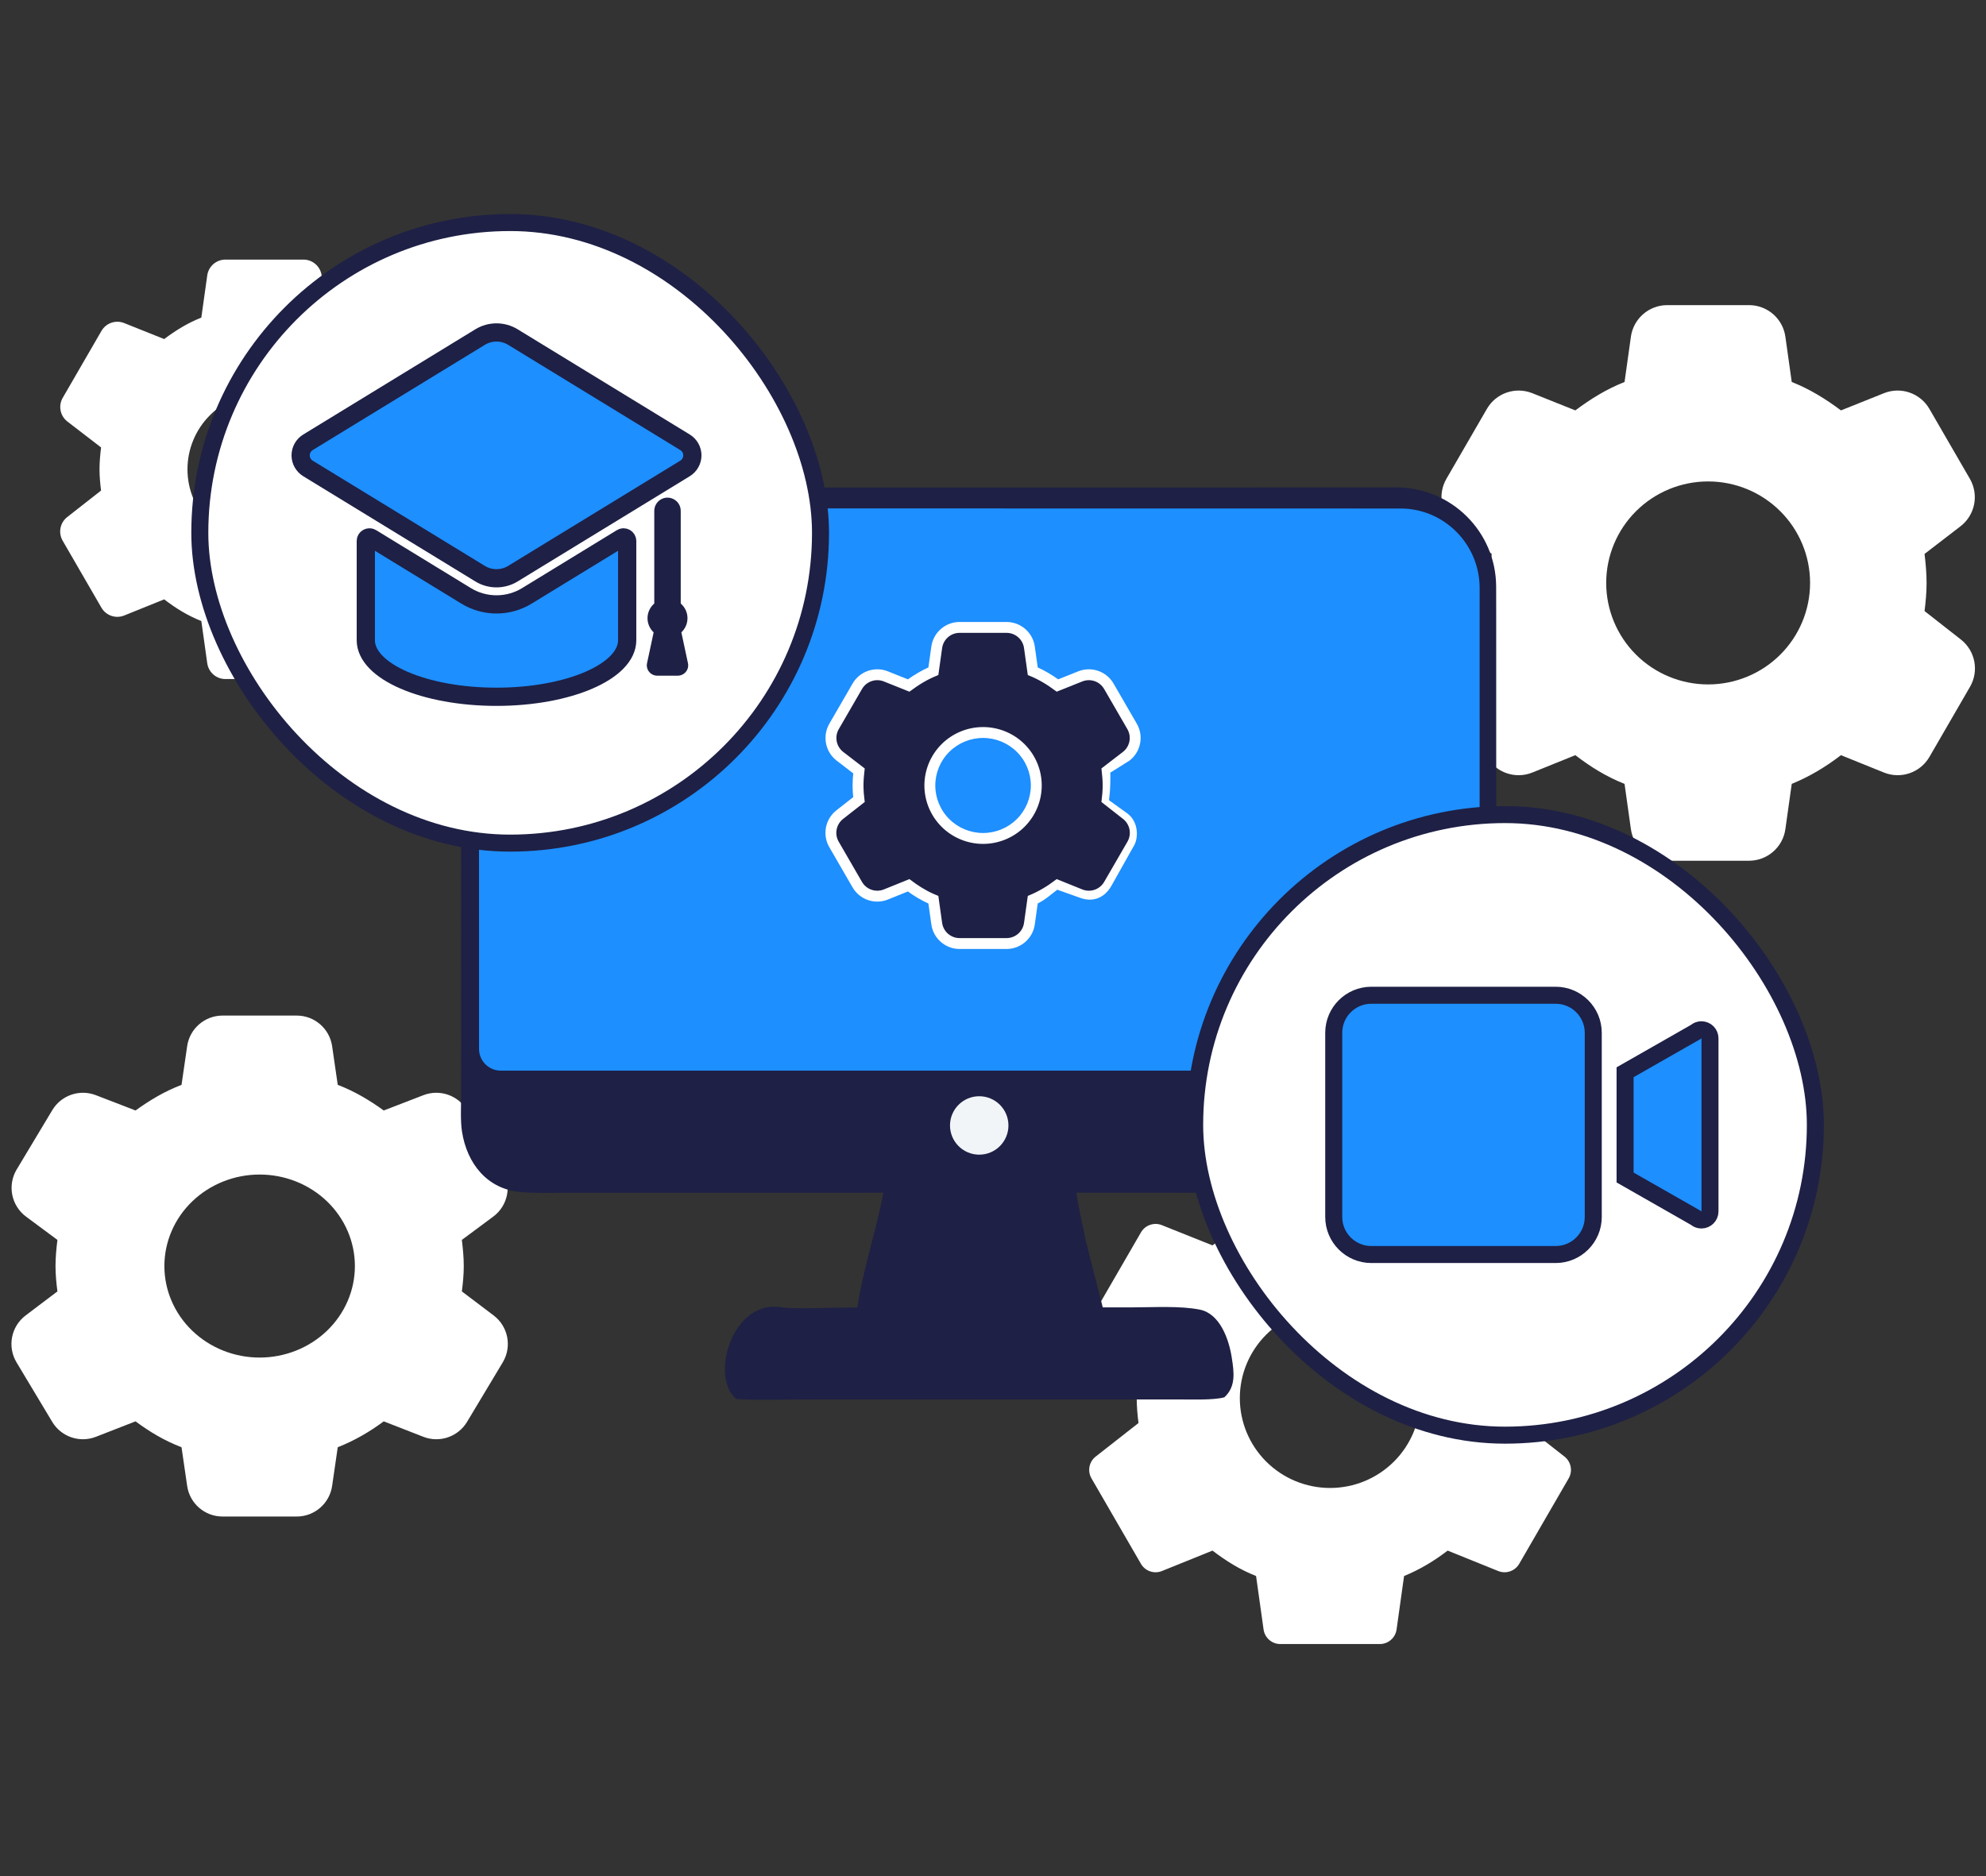
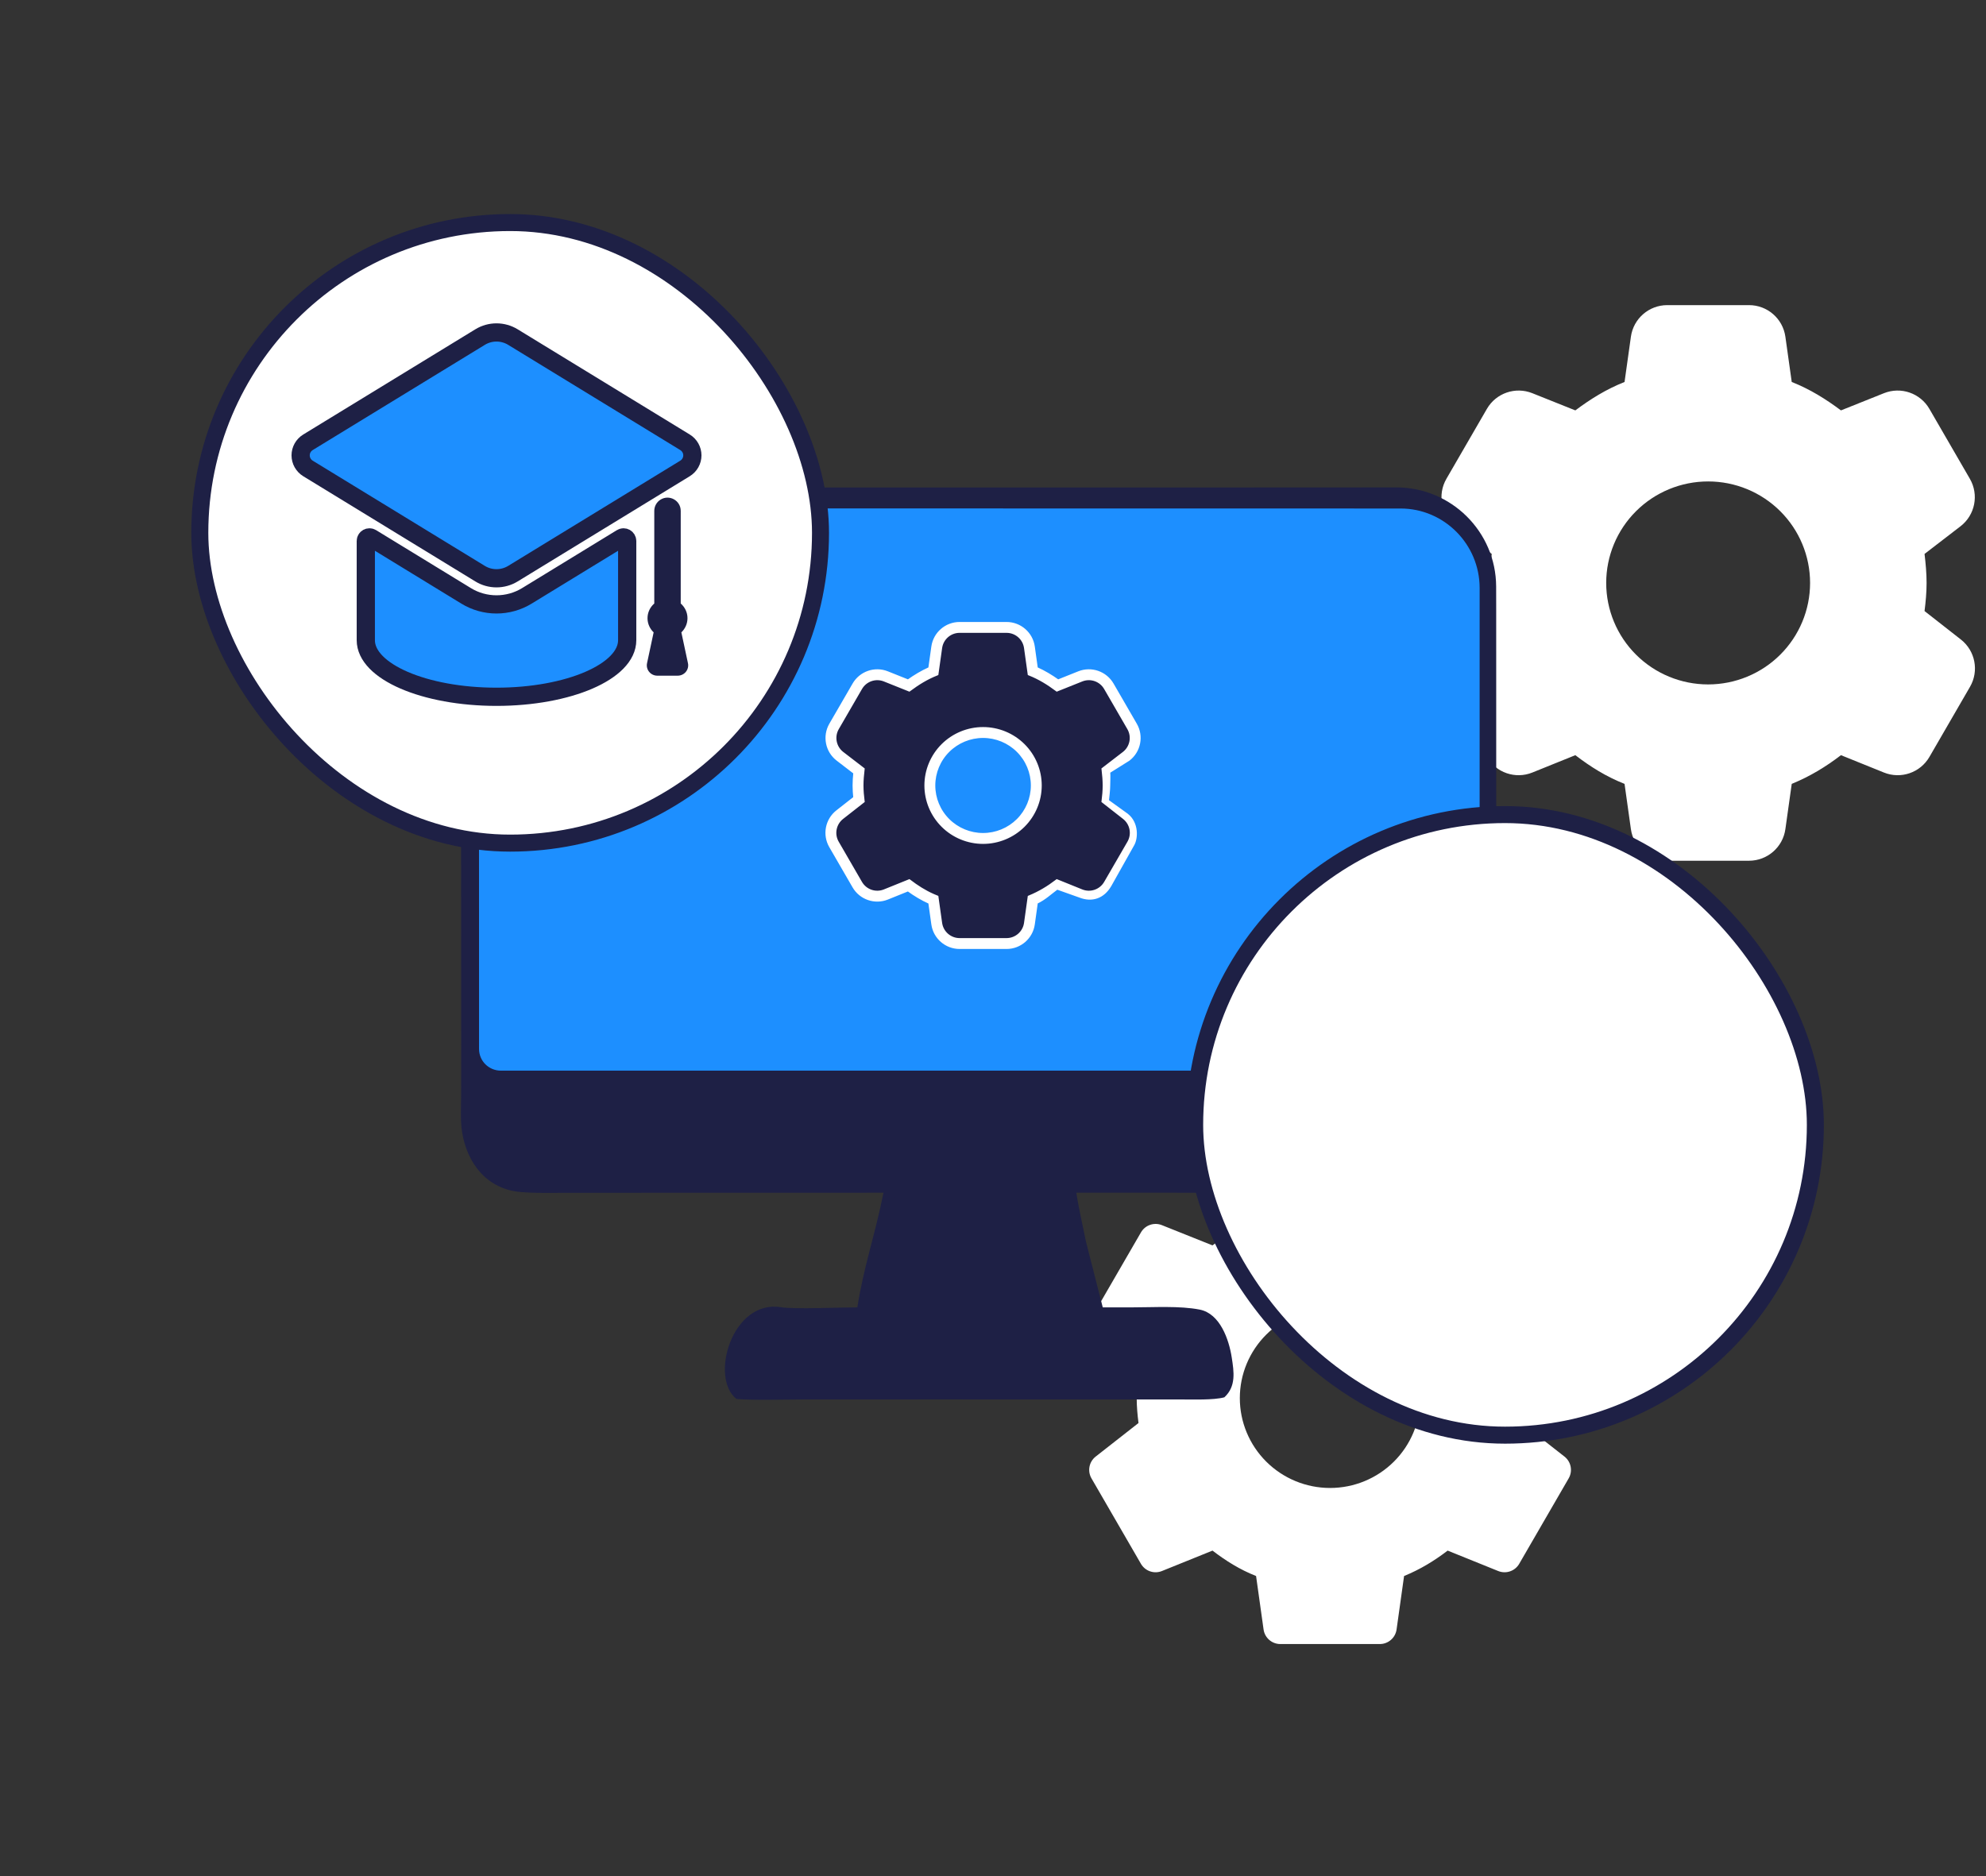
<svg xmlns="http://www.w3.org/2000/svg" width="218" height="206" viewBox="0 0 218 206" fill="none">
  <rect x="0" y="0" width="218" height="206" fill="#333333" stroke="none" />
-   <path d="M29.026 59.939C26.786 59.939 24.637 59.053 23.053 57.475C21.469 55.897 20.579 53.758 20.579 51.526C20.579 49.295 21.469 47.156 23.053 45.578C24.637 44 26.786 43.114 29.026 43.114C31.267 43.114 33.416 44 35 45.578C36.584 47.156 37.474 49.295 37.474 51.526C37.474 53.758 36.584 55.897 35 57.475C33.416 59.053 31.267 59.939 29.026 59.939ZM46.96 53.858C47.057 53.089 47.129 52.32 47.129 51.526C47.129 50.733 47.057 49.94 46.96 49.123L50.651 46.283C51.453 45.666 51.674 44.55 51.167 43.675L46.917 36.332C46.415 35.465 45.353 35.097 44.423 35.469L40.033 37.225C38.778 36.288 37.474 35.47 35.954 34.87L35.304 30.237C35.164 29.241 34.313 28.5 33.307 28.5H24.746C23.74 28.5 22.888 29.241 22.749 30.237L22.099 34.87C20.579 35.47 19.275 36.288 18.02 37.225L13.63 35.469C12.7 35.097 11.638 35.465 11.136 36.332L6.886 43.675C6.379 44.55 6.6 45.666 7.402 46.283L11.093 49.123C10.996 49.94 10.924 50.733 10.924 51.526C10.924 52.32 10.996 53.089 11.093 53.858L7.38 56.767C6.588 57.387 6.374 58.495 6.878 59.365L11.133 66.716C11.636 67.585 12.702 67.952 13.634 67.576L18.02 65.804C19.275 66.765 20.579 67.582 22.099 68.183L22.749 72.816C22.888 73.812 23.74 74.553 24.746 74.553H33.307C34.313 74.553 35.164 73.812 35.304 72.816L35.954 68.183C37.474 67.558 38.778 66.765 40.033 65.804L44.419 67.576C45.351 67.952 46.417 67.585 46.92 66.716L51.175 59.365C51.678 58.495 51.465 57.387 50.673 56.767L46.96 53.858Z" fill="white" />
-   <path d="M28.5 149.047C25.727 149.047 23.067 147.988 21.107 146.104C19.146 144.22 18.044 141.665 18.044 139C18.044 136.335 19.146 133.78 21.107 131.896C23.067 130.012 25.727 128.953 28.5 128.953C31.273 128.953 33.933 130.012 35.894 131.896C37.854 133.78 38.956 136.335 38.956 139C38.956 141.665 37.854 144.22 35.894 146.104C33.933 147.988 31.273 149.047 28.5 149.047ZM50.697 141.784C50.816 140.866 50.906 139.947 50.906 139C50.906 138.053 50.816 137.105 50.697 136.129L54.142 133.572C55.764 132.368 56.208 130.13 55.169 128.398L51.261 121.883C50.279 120.245 48.261 119.552 46.479 120.239L42.123 121.92C40.569 120.801 38.956 119.825 37.074 119.107L36.457 114.863C36.177 112.932 34.522 111.5 32.571 111.5H24.429C22.479 111.5 20.823 112.932 20.543 114.863L19.926 119.107C18.044 119.825 16.431 120.801 14.877 121.92L10.521 120.239C8.739 119.552 6.721 120.245 5.739 121.883L1.831 128.398C0.792 130.13 1.236 132.368 2.858 133.572L6.303 136.129C6.184 137.105 6.094 138.053 6.094 139C6.094 139.947 6.184 140.866 6.303 141.784L2.815 144.422C1.214 145.632 0.783 147.854 1.815 149.575L5.733 156.107C6.718 157.749 8.744 158.442 10.527 157.747L14.877 156.051C16.431 157.199 18.044 158.175 19.926 158.893L20.543 163.137C20.823 165.068 22.479 166.5 24.429 166.5H32.571C34.522 166.5 36.177 165.068 36.457 163.137L37.074 158.893C38.956 158.147 40.569 157.199 42.123 156.051L46.472 157.747C48.256 158.442 50.282 157.749 51.267 156.107L55.185 149.575C56.217 147.854 55.786 145.632 54.185 144.422L50.697 141.784Z" fill="white" />
  <path d="M146 163.364C143.373 163.364 140.853 162.325 138.996 160.475C137.138 158.625 136.094 156.116 136.094 153.5C136.094 150.884 137.138 148.375 138.996 146.525C140.853 144.675 143.373 143.636 146 143.636C148.627 143.636 151.147 144.675 153.004 146.525C154.862 148.375 155.906 150.884 155.906 153.5C155.906 156.116 154.862 158.625 153.004 160.475C151.147 162.325 148.627 163.364 146 163.364ZM167.028 156.234C167.142 155.332 167.226 154.43 167.226 153.5C167.226 152.57 167.142 151.64 167.028 150.682L171.709 147.081C172.448 146.513 172.651 145.485 172.184 144.678L166.758 135.303C166.296 134.505 165.317 134.166 164.46 134.509L158.906 136.731C157.434 135.632 155.906 134.673 154.123 133.969L153.3 128.1C153.171 127.182 152.386 126.5 151.46 126.5H140.54C139.614 126.5 138.829 127.182 138.7 128.1L137.877 133.969C136.094 134.673 134.566 135.632 133.094 136.731L127.539 134.509C126.683 134.166 125.704 134.505 125.242 135.303L119.816 144.678C119.349 145.485 119.552 146.513 120.291 147.081L124.972 150.682C124.858 151.64 124.774 152.57 124.774 153.5C124.774 154.43 124.858 155.332 124.972 156.234L120.271 159.917C119.542 160.488 119.345 161.508 119.809 162.31L125.239 171.692C125.703 172.493 126.685 172.83 127.543 172.484L133.094 170.241C134.566 171.368 136.094 172.327 137.877 173.031L138.7 178.9C138.829 179.818 139.614 180.5 140.54 180.5H151.46C152.386 180.5 153.171 179.818 153.3 178.9L154.123 173.031C155.906 172.299 157.434 171.368 158.906 170.241L164.457 172.484C165.315 172.83 166.297 172.493 166.761 171.692L172.191 162.31C172.655 161.508 172.458 160.488 171.729 159.917L167.028 156.234Z" fill="white" />
  <path d="M187.5 75.143C184.532 75.143 181.686 73.969 179.588 71.879C177.489 69.79 176.31 66.955 176.31 64C176.31 61.045 177.489 58.21 179.588 56.121C181.686 54.031 184.532 52.857 187.5 52.857C190.468 52.857 193.314 54.031 195.412 56.121C197.511 58.21 198.69 61.045 198.69 64C198.69 66.955 197.511 69.79 195.412 71.879C193.314 73.969 190.468 75.143 187.5 75.143ZM211.254 67.088C211.382 66.069 211.478 65.051 211.478 64C211.478 62.949 211.382 61.899 211.254 60.816L215.199 57.782C216.802 56.548 217.243 54.319 216.23 52.568L211.786 44.891C210.783 43.158 208.66 42.425 206.801 43.168L202.079 45.057C200.416 43.815 198.69 42.733 196.676 41.937L195.979 36.971C195.7 34.98 193.998 33.5 191.988 33.5H183.012C181.002 33.5 179.3 34.98 179.021 36.971L178.324 41.937C176.31 42.733 174.584 43.815 172.921 45.057L168.199 43.168C166.34 42.425 164.217 43.158 163.214 44.891L158.77 52.568C157.757 54.319 158.198 56.548 159.801 57.782L163.746 60.816C163.618 61.899 163.522 62.949 163.522 64C163.522 65.051 163.618 66.069 163.746 67.088L159.757 70.213C158.176 71.452 157.748 73.666 158.755 75.405L163.208 83.098C164.213 84.836 166.344 85.568 168.205 84.816L172.921 82.911C174.584 84.185 176.31 85.267 178.324 86.063L179.021 91.029C179.3 93.019 181.002 94.5 183.012 94.5H191.988C193.998 94.5 195.7 93.019 195.979 91.029L196.676 86.063C198.69 85.235 200.416 84.185 202.079 82.911L206.795 84.816C208.656 85.568 210.787 84.836 211.792 83.098L216.245 75.405C217.252 73.666 216.824 71.452 215.243 70.213L211.254 67.088Z" fill="white" />
  <path d="M62.774 53.522L125.278 53.524L146.069 53.518L152.388 53.512C152.65 53.512 152.946 53.512 153.269 53.512C159.295 53.511 164.207 58.368 164.23 64.394C164.234 65.338 164.236 66.219 164.235 66.973L164.237 80.531L164.246 122.444C164.245 124.984 163.7 127.195 161.881 129.059C159.677 131.316 156.204 130.96 153.355 130.958L145.693 130.953L118.148 130.945C118.377 132.542 118.885 134.702 119.205 136.323L121.048 143.537L124.383 143.535C126.653 143.536 129.497 143.351 131.686 143.781C133.927 144.221 134.902 147.069 135.207 149.045C135.446 150.593 135.706 152.211 134.395 153.411C133.22 153.734 130.866 153.645 129.556 153.646H123.833L102.131 153.643L88.072 153.648C86.222 153.649 82.592 153.754 80.847 153.593C77.866 151.282 80.343 142.634 85.75 143.523C87.184 143.758 92.348 143.531 94.109 143.537C94.831 138.947 96.063 135.57 96.978 130.948L70.504 130.954L62.134 130.963C60.468 130.965 58.863 131.009 57.189 130.876C53.484 130.584 51.253 127.737 50.712 124.229C50.528 123.03 50.613 121.54 50.617 120.309L50.624 114.686L50.614 94.193L50.613 73.073L50.609 65.14C50.609 64.695 50.609 64.152 50.609 63.548C50.61 58.016 55.107 53.544 60.639 53.532C61.485 53.53 62.225 53.527 62.774 53.522Z" fill="#1E2045" />
  <path d="M153.738 56.029C158.423 56.03 162.217 59.875 162.217 64.557V109.003C162.217 113.691 158.415 117.345 153.736 117.345L54.984 117.347C53.772 117.347 52.785 116.384 52.784 115.167C52.783 108.055 52.778 83.235 52.776 64.488C52.776 59.804 56.574 56.014 61.258 56.015L153.738 56.029Z" fill="#1D8FFF" stroke="#1D8FFF" stroke-width="0.4" />
  <path d="M107.916 92.438C106.265 92.438 104.681 91.784 103.514 90.621C102.346 89.459 101.69 87.882 101.69 86.238C101.69 84.593 102.346 83.016 103.514 81.854C104.681 80.691 106.265 80.038 107.916 80.038C109.567 80.038 111.151 80.691 112.319 81.854C113.486 83.016 114.142 84.593 114.142 86.238C114.142 87.882 113.486 89.459 112.319 90.621C111.151 91.784 109.567 92.438 107.916 92.438ZM121.133 87.956C121.204 87.389 121.257 86.822 121.257 86.238C121.257 85.653 121.204 85.068 121.133 84.466L123.39 82.73C124.246 82.071 124.482 80.88 123.94 79.945L121.39 75.539C120.854 74.613 119.72 74.221 118.727 74.618L116.028 75.698C115.103 75.007 114.142 74.405 113.021 73.962L112.623 71.122C112.474 70.058 111.565 69.268 110.491 69.268H105.341C104.268 69.268 103.358 70.058 103.209 71.122L102.811 73.962C101.69 74.405 100.73 75.007 99.805 75.698L97.105 74.618C96.112 74.221 94.978 74.613 94.442 75.539L91.892 79.945C91.351 80.88 91.586 82.071 92.442 82.73L94.7 84.466C94.628 85.068 94.575 85.653 94.575 86.238C94.575 86.822 94.628 87.389 94.7 87.956L92.419 89.742C91.574 90.404 91.346 91.587 91.883 92.516L94.439 96.931C94.976 97.859 96.115 98.25 97.109 97.849L99.805 96.76C100.73 97.468 101.69 98.07 102.811 98.513L103.209 101.354C103.358 102.417 104.268 103.208 105.341 103.208H110.491C111.565 103.208 112.474 102.417 112.623 101.354L113.021 98.513C114.142 98.053 115.103 97.468 116.028 96.76L118.724 97.849C119.718 98.25 120.856 97.859 121.393 96.931L123.949 92.516C124.486 91.587 124.258 90.404 123.413 89.742L121.133 87.956Z" fill="#1E2045" />
  <path d="M110.485 68.394C111.995 68.394 113.274 69.505 113.483 71L113.812 73.35C114.664 73.732 115.426 74.197 116.144 74.706L118.396 73.806C119.793 73.247 121.387 73.799 122.141 75.101L124.691 79.507C125.452 80.822 125.121 82.497 123.917 83.423L123.909 83.429L121.763 84.775C121.781 84.999 121.782 85.24 121.776 85.478C121.77 85.742 121.759 85.999 121.759 86.237C121.759 86.698 121.669 87.454 121.62 87.905L123.727 89.425L123.729 89.427C124.33 89.897 124.598 90.562 124.667 91.186C124.735 91.806 124.608 92.401 124.403 92.749L124.404 92.75L121.889 97.231L121.888 97.231C121.513 97.879 121.011 98.322 120.422 98.53C119.833 98.738 119.169 98.707 118.477 98.428L116.04 97.561C115.681 97.824 115.348 98.106 114.982 98.385C114.622 98.659 114.241 98.917 113.812 99.117L113.483 101.475C113.274 102.969 111.995 104.082 110.485 104.082H105.335C103.826 104.082 102.546 102.969 102.337 101.475L102.008 99.125C101.154 98.742 100.391 98.275 99.671 97.754L97.431 98.659C96.033 99.224 94.432 98.674 93.677 97.369L91.121 92.954C90.365 91.648 90.686 89.984 91.874 89.054L93.769 87.568C93.725 87.139 93.694 86.696 93.694 86.237C93.694 85.772 93.726 85.313 93.772 84.859L91.903 83.423C90.699 82.497 90.368 80.822 91.129 79.507L93.68 75.101C94.433 73.799 96.028 73.247 97.424 73.806L99.676 74.706C100.393 74.197 101.155 73.732 102.008 73.35L102.337 71C102.547 69.505 103.826 68.394 105.335 68.394H110.485ZM105.335 69.374C104.315 69.374 103.451 70.126 103.31 71.137L102.911 73.977L102.902 74.038L102.845 74.061C101.736 74.5 100.783 75.096 99.862 75.783L99.814 75.819L99.759 75.797L97.06 74.717C96.116 74.34 95.038 74.712 94.529 75.592L91.978 79.998C91.464 80.887 91.688 82.019 92.502 82.645L94.759 84.381L94.807 84.418L94.8 84.478C94.729 85.079 94.676 85.659 94.676 86.237C94.676 86.816 94.729 87.377 94.8 87.942L94.808 88.003L94.76 88.04L92.48 89.826C91.677 90.455 91.459 91.579 91.97 92.462L94.525 96.877C95.036 97.759 96.118 98.131 97.062 97.749L99.759 96.66L99.815 96.638L99.864 96.675C100.669 97.291 101.498 97.825 102.436 98.242L102.845 98.414L102.902 98.436L102.911 98.498L103.31 101.339C103.451 102.349 104.315 103.1 105.335 103.101H110.485C111.505 103.1 112.37 102.349 112.512 101.339L112.909 98.498L112.918 98.438L112.975 98.414C114.085 97.958 115.038 97.379 115.957 96.675L116.005 96.638L116.062 96.66L118.758 97.749C119.703 98.131 120.784 97.759 121.295 96.877L123.851 92.462C124.361 91.579 124.144 90.455 123.342 89.826L121.061 88.04L121.014 88.003L121.021 87.942C121.091 87.377 121.145 86.816 121.145 86.237C121.145 85.659 121.091 85.079 121.021 84.478L121.014 84.418L121.062 84.381L123.318 82.645C124.132 82.019 124.356 80.887 123.842 79.998L121.292 75.592C120.783 74.712 119.704 74.339 118.761 74.717L116.062 75.797L116.006 75.819L115.958 75.783C115.038 75.096 114.085 74.5 112.977 74.061L112.918 74.038L112.909 73.977L112.512 71.137C112.37 70.126 111.506 69.374 110.485 69.374H105.335ZM107.91 79.931C109.589 79.931 111.2 80.595 112.388 81.777C113.575 82.96 114.243 84.564 114.243 86.237C114.243 87.91 113.575 89.514 112.388 90.697C111.2 91.88 109.589 92.544 107.91 92.544C106.231 92.544 104.62 91.88 103.433 90.697C102.245 89.514 101.577 87.91 101.577 86.237C101.577 84.564 102.245 82.96 103.433 81.777C104.62 80.595 106.231 79.931 107.91 79.931ZM107.91 80.912C106.49 80.912 105.128 81.474 104.125 82.473C103.122 83.472 102.559 84.826 102.559 86.237C102.559 87.648 103.122 89.003 104.125 90.002C105.128 91.001 106.49 91.562 107.91 91.562C109.331 91.562 110.692 91.001 111.695 90.002C112.699 89.003 113.262 87.648 113.262 86.237C113.262 84.826 112.698 83.472 111.695 82.473C110.692 81.474 109.33 80.912 107.91 80.912Z" fill="white" stroke="white" stroke-width="0.214" />
  <path d="M98.3 130.939L116.791 130.938C117.018 132.529 117.423 134.441 117.72 136.041L119.484 145.676L116.666 145.663L95.469 145.671C95.592 144.88 95.748 144.053 95.908 143.268C96.738 139.189 97.348 134.986 98.3 130.939Z" fill="#1E2045" />
-   <circle cx="107.488" cy="123.563" r="3.207" fill="#F2F5F8" />
  <rect x="131.136" y="89.433" width="68.133" height="68.133" rx="34.067" fill="white" />
  <rect x="131.136" y="89.433" width="68.133" height="68.133" rx="34.067" stroke="#1E2045" stroke-width="1.867" />
-   <path d="M150.527 109.268H170.763C173.038 109.268 174.889 111.117 174.889 113.39V133.611C174.889 135.884 173.038 137.734 170.763 137.734H150.527C148.252 137.734 146.402 135.884 146.402 133.611V113.39C146.402 111.117 148.252 109.268 150.527 109.268ZM186.762 113.059C187.282 113.059 187.702 113.479 187.702 113.998V133.004C187.702 133.523 187.282 133.942 186.762 133.942C186.544 133.942 186.342 133.87 186.18 133.739L186.12 133.691L186.055 133.654L178.383 129.278V117.723L186.055 113.347L186.12 113.31L186.18 113.262C186.342 113.131 186.544 113.059 186.762 113.059Z" fill="#1D8FFF" stroke="#1E2045" stroke-width="1.867" />
  <rect x="21.933" y="24.433" width="68.133" height="68.133" rx="34.067" fill="white" />
  <rect x="21.933" y="24.433" width="68.133" height="68.133" rx="34.067" stroke="#1E2045" stroke-width="1.867" />
  <path fill-rule="evenodd" clip-rule="evenodd" d="M56.299 37.006L75.189 48.556C75.694 48.864 76 49.408 76 49.994C76 50.58 75.694 51.125 75.189 51.434L56.299 62.984C55.746 63.321 55.122 63.489 54.499 63.489C53.875 63.489 53.251 63.321 52.701 62.984L33.811 51.434C33.306 51.125 33 50.58 33 49.994C33 49.408 33.306 48.864 33.811 48.556L52.701 37.006C53.251 36.669 53.875 36.5 54.499 36.5C55.122 36.5 55.746 36.669 56.299 37.006ZM51.172 65.423C52.173 66.035 53.322 66.357 54.499 66.357C55.675 66.357 56.827 66.035 57.828 65.423L68.237 59.057C68.504 58.894 68.846 59.086 68.846 59.398V70.287C68.846 73.72 62.421 76.5 54.499 76.5C46.579 76.5 40.154 73.72 40.154 70.287V59.398C40.154 59.086 40.496 58.894 40.762 59.057L51.172 65.423Z" fill="#1D8FFF" stroke="#1E2045" stroke-width="2" />
  <path d="M74.391 74.183C74.738 74.183 75.066 74.029 75.284 73.763C75.503 73.497 75.588 73.148 75.516 72.812L74.792 69.427C75.204 69.032 75.464 68.482 75.464 67.87C75.464 67.226 75.173 66.655 74.722 66.258V56.089C74.722 54.955 73.481 54.259 72.513 54.85C72.082 55.114 71.819 55.583 71.819 56.089V66.258C71.368 66.655 71.077 67.226 71.077 67.87C71.077 68.482 71.337 69.033 71.749 69.427L71.025 72.812C70.953 73.148 71.038 73.497 71.257 73.763C71.475 74.029 71.803 74.183 72.15 74.183H74.391Z" fill="#1E2045" />
</svg>